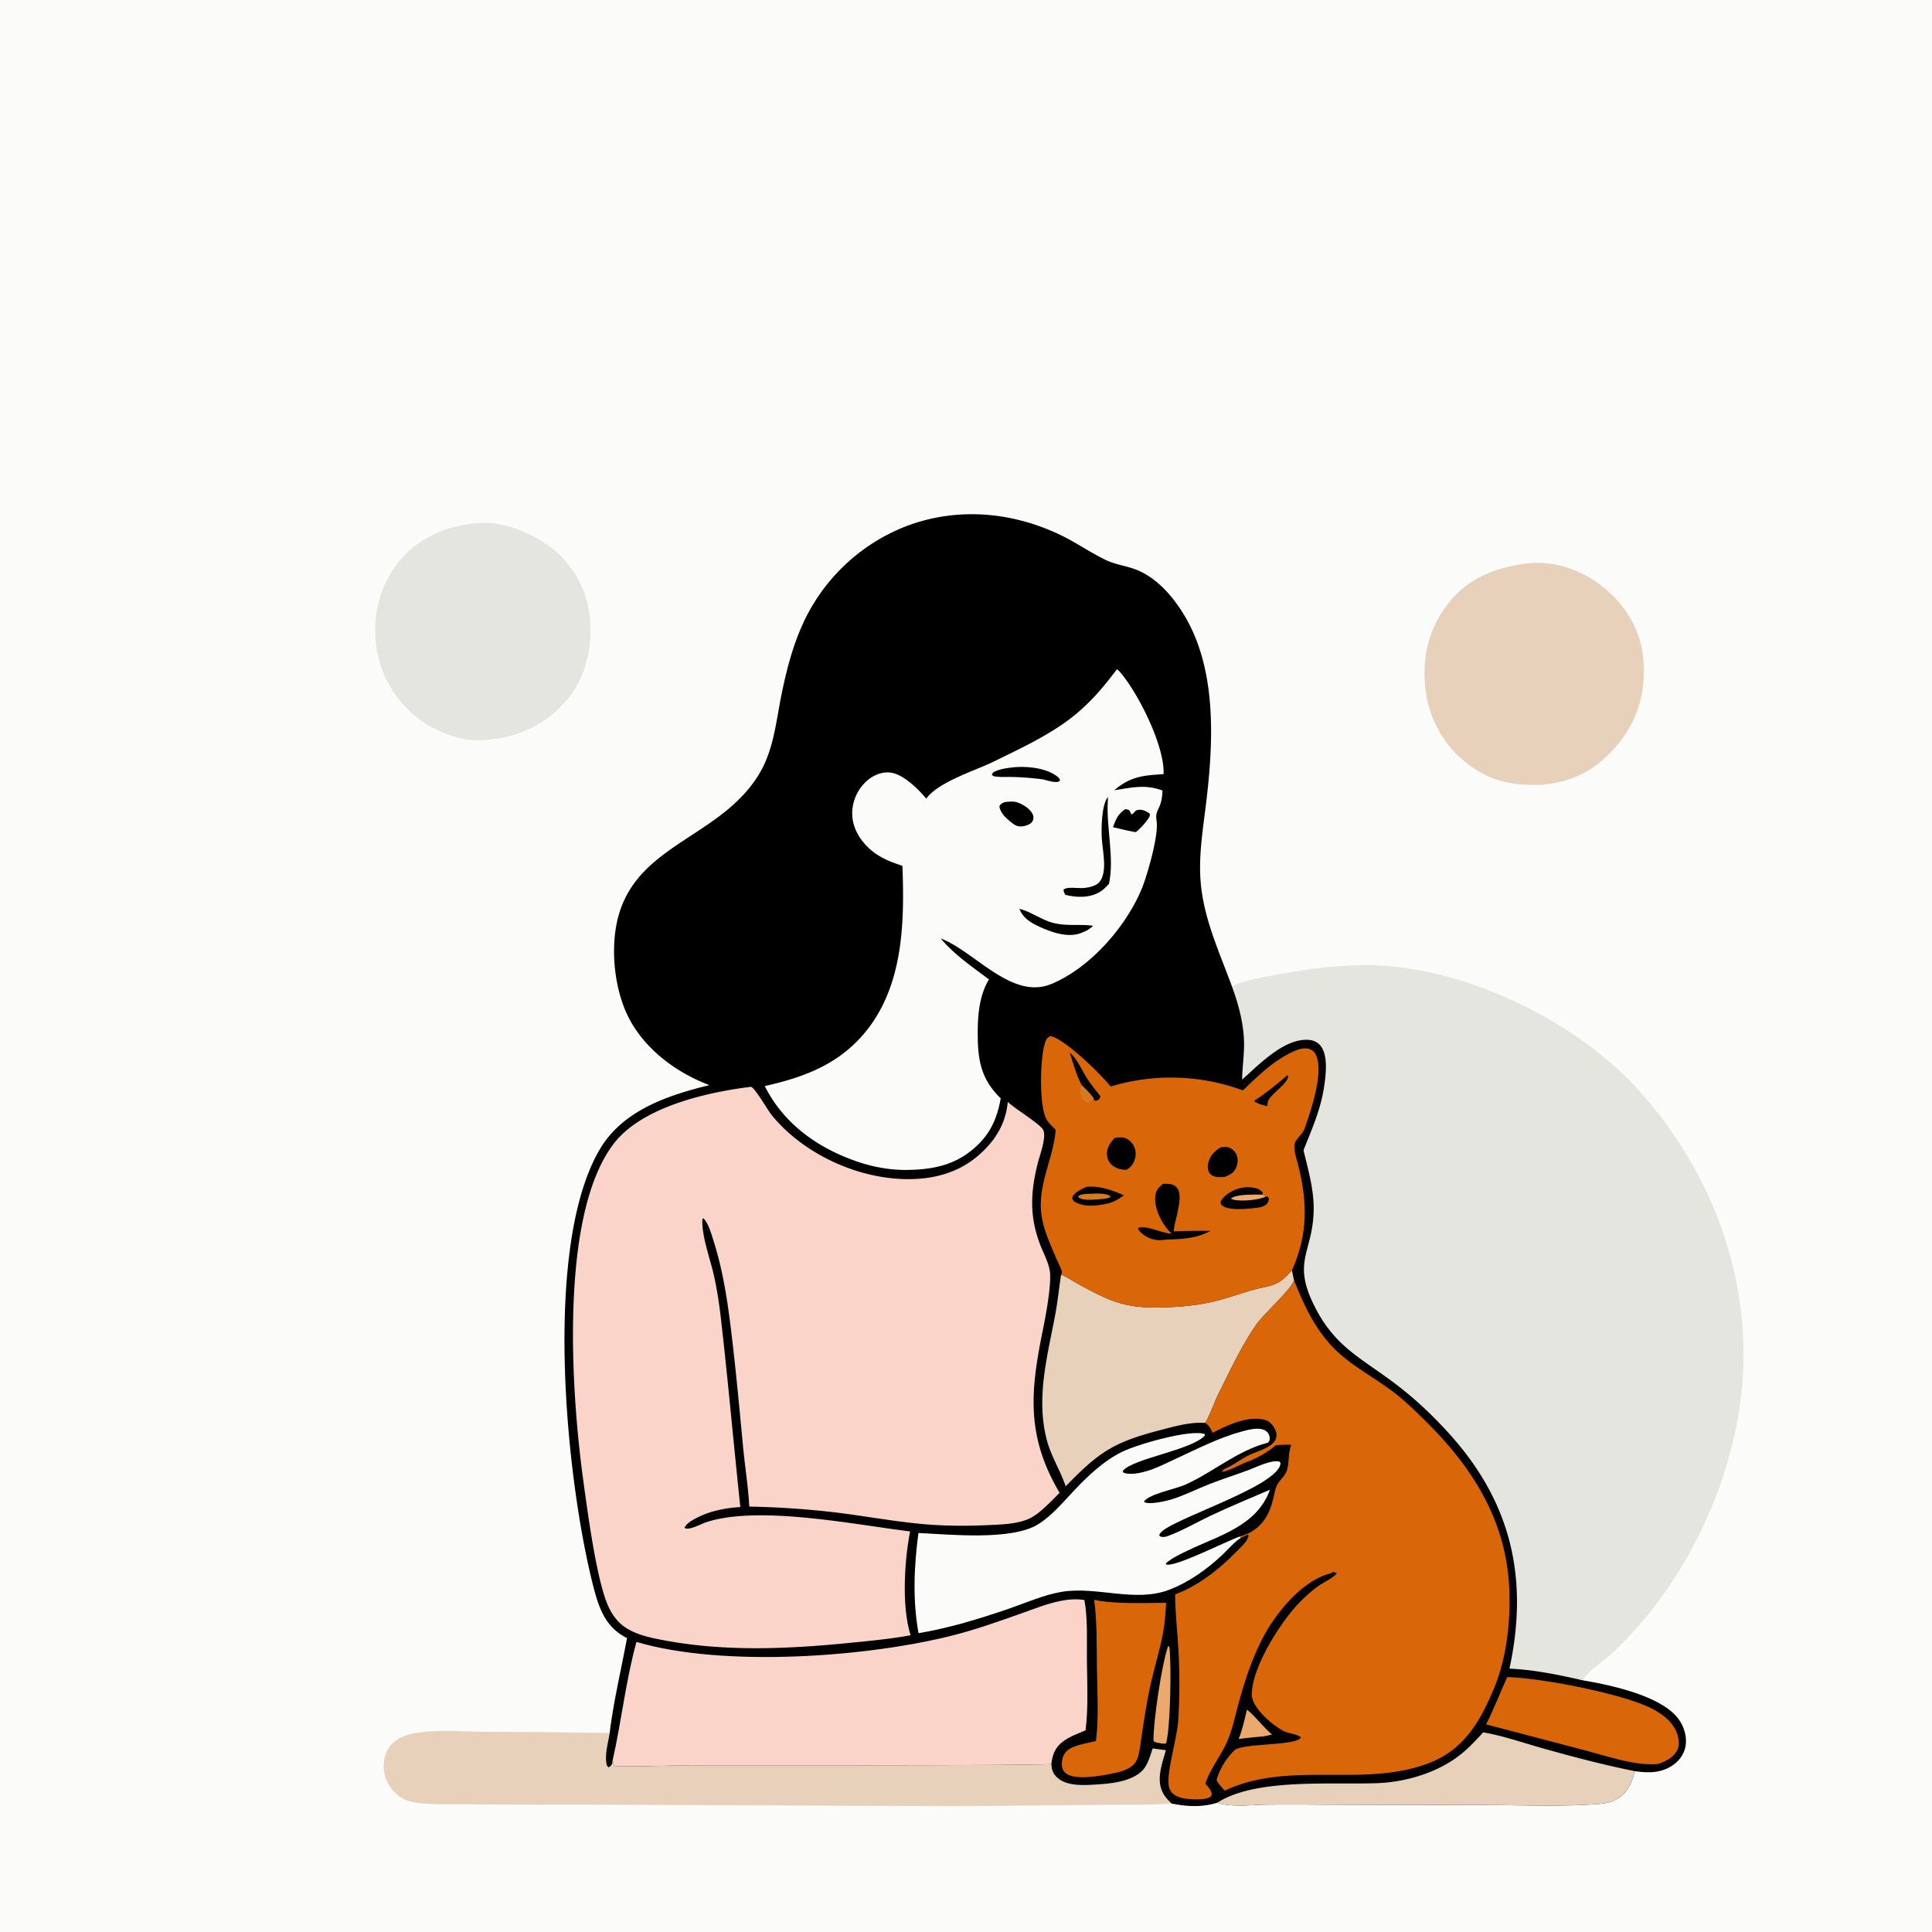
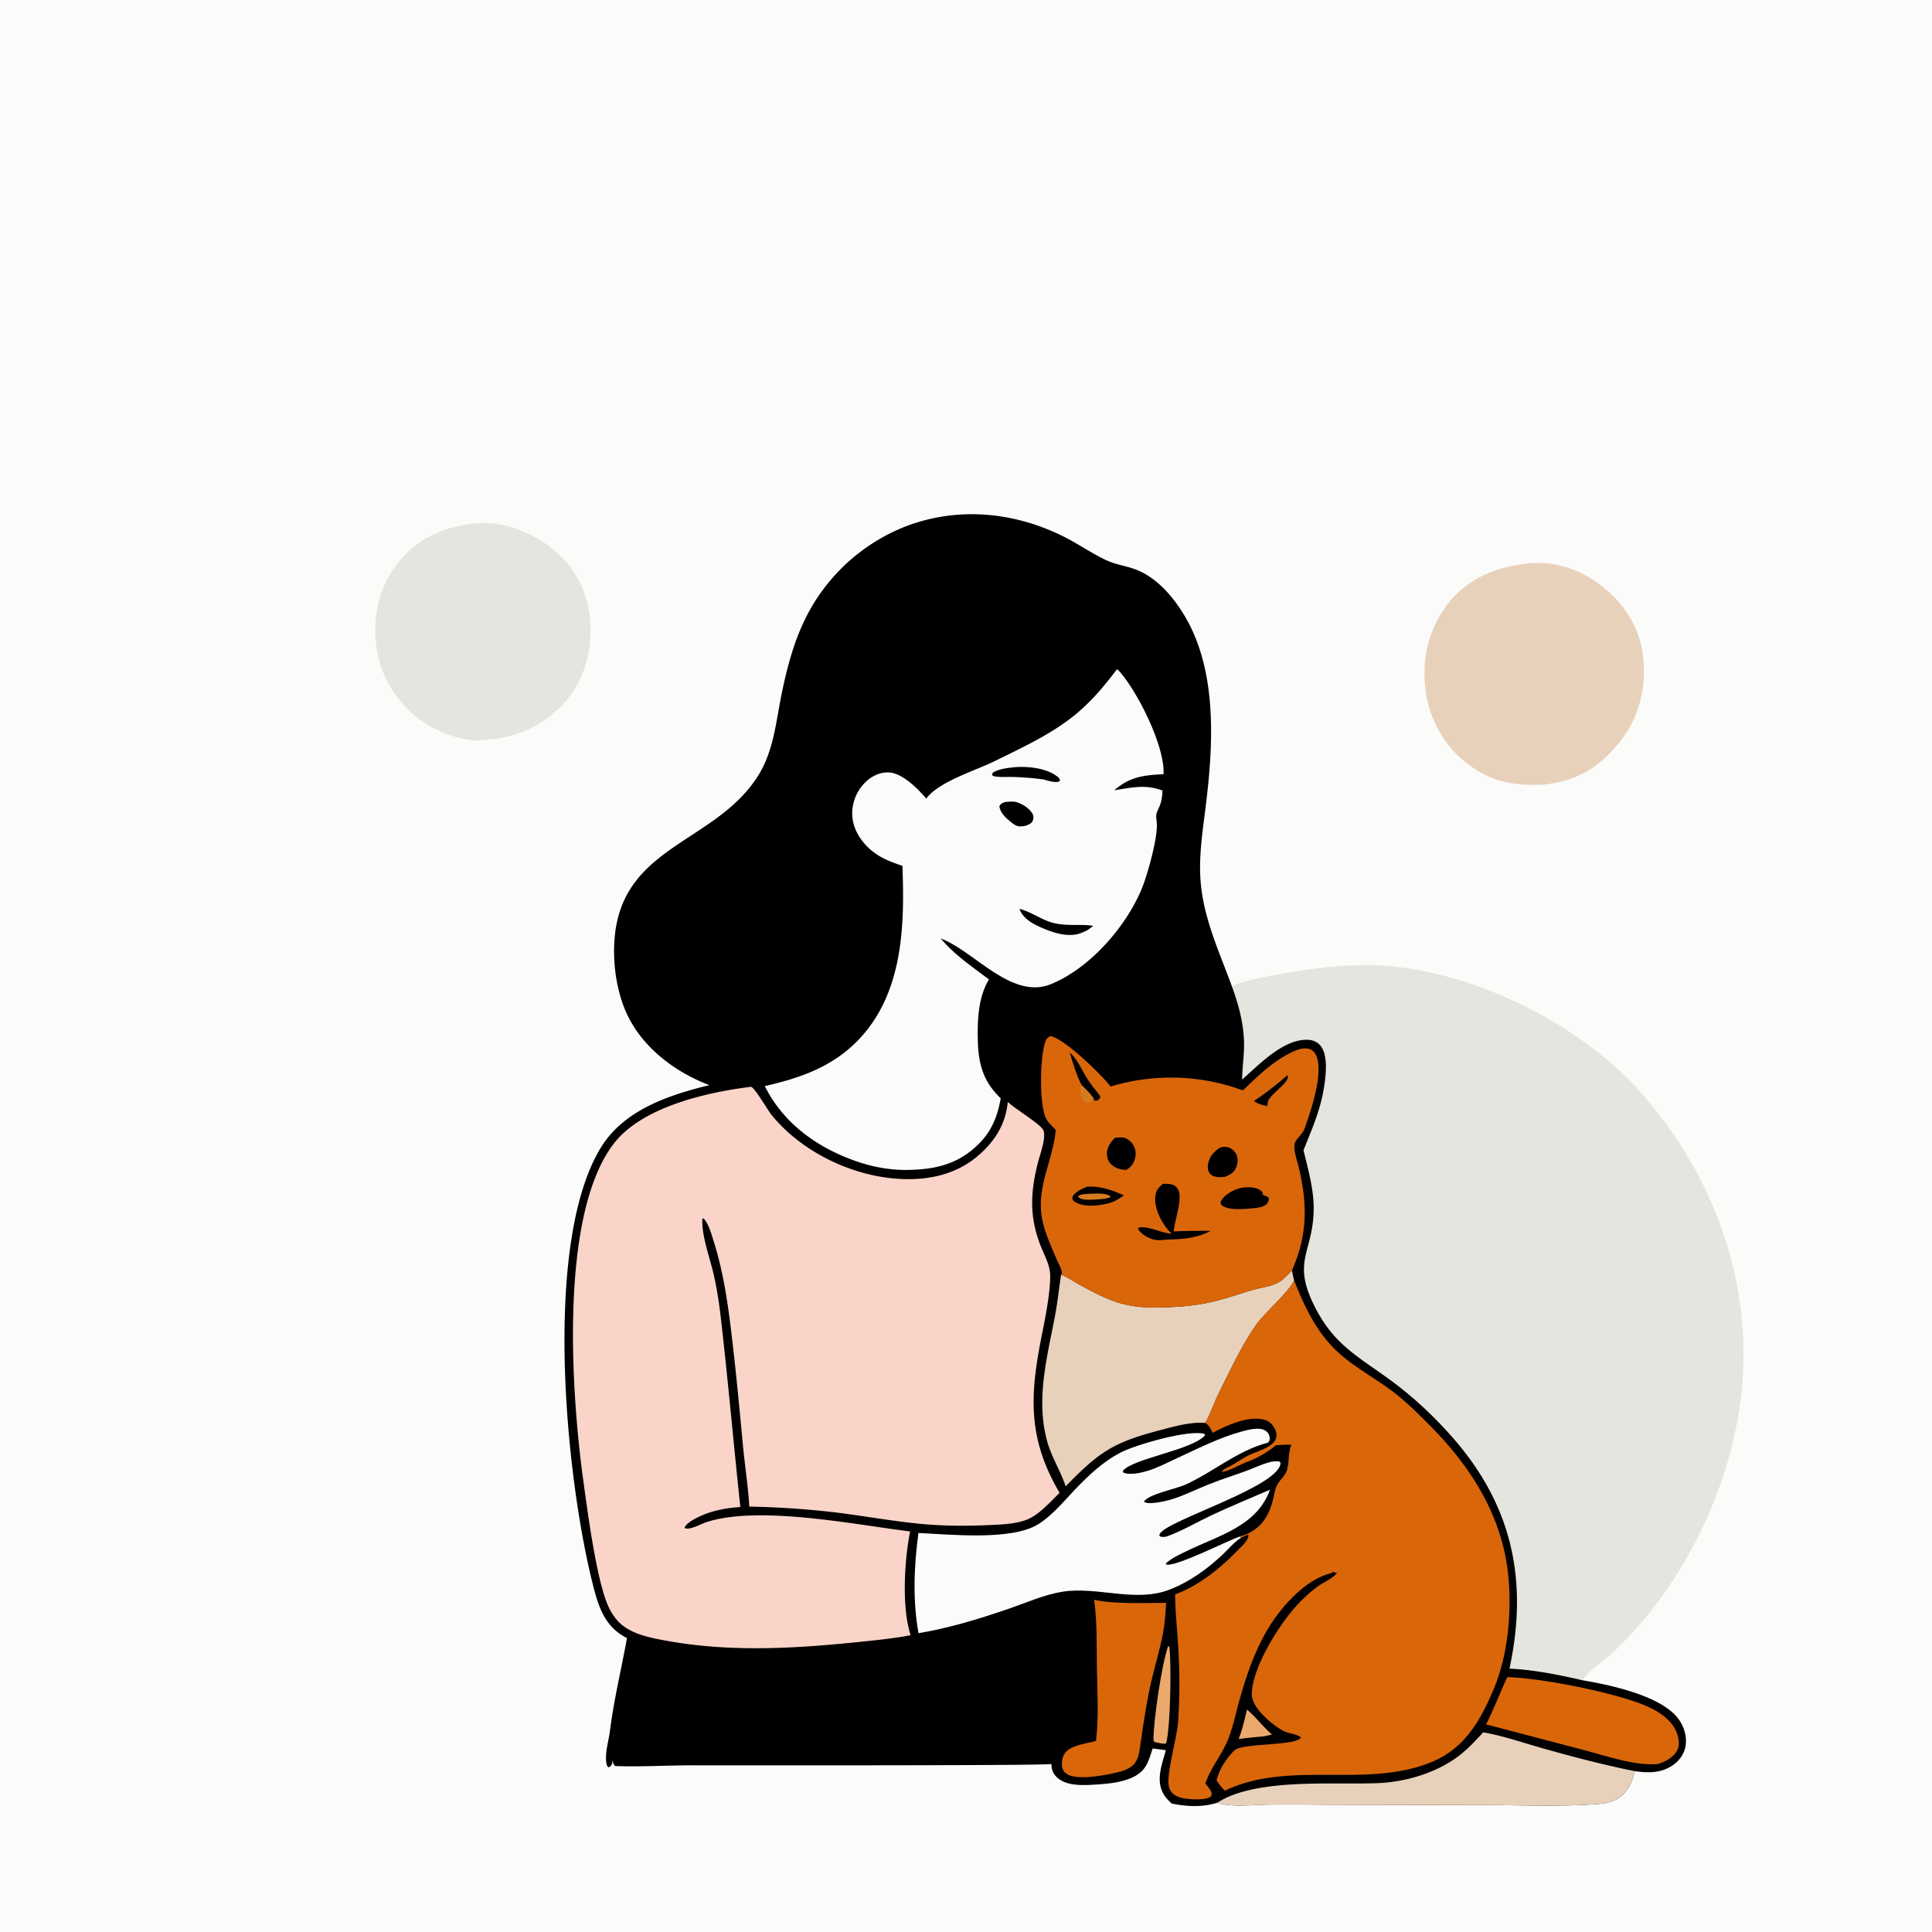
<svg xmlns="http://www.w3.org/2000/svg" version="1.1" style="display: block;" viewBox="0 0 2048 2048" width="512" height="512">
  <path transform="translate(0,0)" fill="rgb(251,251,250)" d="M 0 0 L 2048 0 L 2048 2048 L 0 2048 L 0 0 z" />
-   <path transform="translate(0,0)" fill="rgb(232,209,186)" d="M 1241.9 1911.77 C 1216.77 1913.74 1190.93 1912.95 1165.7 1913.3 L 1010.28 1914.62 L 638.493 1913.1 C 593.655 1912.96 548.799 1913.32 503.966 1912.72 C 483.943 1912.45 462.623 1913.44 442.759 1911.11 C 432.981 1909.96 425.178 1906.98 418.197 1899.78 C 410.762 1892.12 406.513 1882.2 406.732 1871.48 C 406.917 1862.43 409.643 1854.1 416.387 1847.83 C 422.824 1841.84 431.54 1838.62 440.101 1837.16 C 464.044 1833.07 490.196 1835.59 514.442 1835.75 A 10827.7 10827.7 0 0 1 646.289 1837.09 C 644.586 1847.79 640.392 1861.39 643.46 1871.82 L 645.217 1873.5 C 647.053 1872.35 648.067 1871.72 648.822 1869.51 C 649.129 1868.61 649.34 1866.83 649.478 1865.85 C 650.076 1868.77 649.78 1870.26 652.221 1872.09 C 679.739 1873.06 707.567 1871.29 735.141 1871.3 C 768.289 1871.31 1111.93 1871.74 1114.52 1869.9 C 1114.77 1875.76 1116.03 1879.98 1120.42 1884.09 C 1131.25 1894.25 1151.24 1892.39 1164.9 1891.47 C 1179.87 1890.46 1200.94 1887.99 1211.64 1876.11 C 1217.01 1870.15 1219.31 1860.93 1221.89 1853.44 L 1235.86 1855.29 C 1231.72 1870.29 1224.95 1886.97 1233.37 1901.74 C 1235.56 1905.58 1238.78 1908.68 1241.9 1911.77 z" />
  <path transform="translate(0,0)" fill="rgb(229,229,223)" d="M 508.275 554.437 C 508.768 554.393 509.258 554.323 509.752 554.303 C 536.963 553.233 567.749 566.434 588.204 583.808 C 610.199 602.49 623.215 628.403 625.54 657.162 C 627.997 687.547 620.242 719.535 600.123 742.915 C 579.081 767.366 549.824 781.589 517.764 784.081 C 516.695 784.254 515.626 784.438 514.549 784.552 C 489.463 787.208 458.887 774.772 439.916 758.842 C 415.1 738.002 400.652 710.264 398.14 677.989 C 395.669 646.254 404.553 616.265 425.637 592.04 C 446.643 567.904 477.067 556.391 508.275 554.437 z" />
  <path transform="translate(0,0)" fill="rgb(232,209,186)" d="M 1618.37 597.371 C 1618.76 597.311 1619.14 597.232 1619.54 597.192 C 1648.32 594.187 1676.79 604.183 1699.13 622.095 C 1722.55 640.868 1738.65 666.396 1741.77 696.607 C 1745.29 730.719 1737.29 762.016 1715.36 788.578 C 1693.44 815.132 1669.22 828.591 1635.14 831.863 C 1603.61 832.721 1581.71 829.362 1555.65 809.704 C 1531.28 791.328 1515.26 762.69 1511.27 732.581 C 1506.83 699.082 1513.8 667.474 1534.5 640.503 C 1555.57 613.054 1584.78 601.603 1618.37 597.371 z" />
  <path transform="translate(0,0)" fill="rgb(229,229,223)" d="M 1306.04 1046 C 1315.42 1037.48 1392.58 1026.37 1409.51 1024.87 C 1426.59 1023.35 1444.13 1022.6 1461.26 1023.39 C 1558.05 1027.88 1671.52 1083.22 1736.45 1154.93 C 1810.62 1236.84 1853.45 1344.37 1847.72 1455.59 C 1842.1 1564.8 1786.41 1682.97 1704.84 1756.05 C 1696.31 1763.69 1683.32 1771.27 1677.85 1781.23 C 1652.66 1775.39 1626.02 1769.97 1600.12 1768.8 C 1620.65 1673.14 1602.24 1592.45 1535.76 1519.23 C 1519.53 1501.36 1502.46 1485.03 1483.41 1470.17 C 1443.99 1439.4 1413.97 1428.9 1391.2 1379.97 C 1370.77 1336.06 1391.66 1326.75 1392.55 1283.01 C 1392.99 1261.25 1386.79 1240.28 1381.78 1219.31 C 1390.69 1196.87 1399.87 1176.57 1403.55 1152.4 C 1405.42 1140.12 1408.15 1119.08 1399.92 1108.64 C 1396.73 1104.6 1391.86 1102.51 1386.79 1102.24 C 1360.8 1100.85 1334.62 1128.61 1316.7 1144.38 C 1316.89 1133.42 1318.34 1122.5 1318.72 1111.54 C 1319.5 1089.3 1313.64 1066.74 1306.04 1046 z" />
  <path transform="translate(0,0)" fill="rgb(0,0,0)" d="M 751.983 1150.29 A 242.891 242.891 0 0 1 743.548 1146.85 C 708.214 1131.52 675.785 1104.51 661.577 1067.92 C 652.877 1045.52 649.592 1019.34 651.436 995.439 C 659.134 895.669 759.149 894.079 804.063 821.555 C 820.156 795.567 822.494 765.445 828.455 736.16 C 833.498 711.386 839.775 686.716 850.057 663.541 A 200.045 200.045 0 0 1 960.714 557.746 C 1014.85 537.25 1073.3 542.48 1125 567.533 C 1141.27 575.415 1156.2 585.99 1172.34 593.69 C 1183.59 599.054 1196.51 600.079 1207.97 605.37 C 1227.39 614.342 1242.39 631.558 1253.62 649.35 C 1289.65 706.452 1286.54 782.925 1278.97 847.65 C 1275.72 875.403 1270.68 904.127 1272.53 932.101 C 1275.2 972.506 1292.37 1008.57 1306.04 1046 C 1313.64 1066.74 1319.5 1089.3 1318.72 1111.54 C 1318.34 1122.5 1316.89 1133.42 1316.7 1144.38 C 1334.62 1128.61 1360.8 1100.85 1386.79 1102.24 C 1391.86 1102.51 1396.73 1104.6 1399.92 1108.64 C 1408.15 1119.08 1405.42 1140.12 1403.55 1152.4 C 1399.87 1176.57 1390.69 1196.87 1381.78 1219.31 C 1386.79 1240.28 1392.99 1261.25 1392.55 1283.01 C 1391.66 1326.75 1370.77 1336.06 1391.2 1379.97 C 1413.97 1428.9 1443.99 1439.4 1483.41 1470.17 C 1502.46 1485.03 1519.53 1501.36 1535.76 1519.23 C 1602.24 1592.45 1620.65 1673.14 1600.12 1768.8 C 1626.02 1769.97 1652.66 1775.39 1677.85 1781.23 C 1707.13 1786.12 1761.85 1797.72 1779.56 1822.61 C 1785.46 1830.91 1788.61 1841.68 1786.57 1851.79 C 1784.8 1860.58 1779.15 1867.6 1771.62 1872.26 C 1759.48 1879.78 1746.42 1879.44 1732.86 1877.48 C 1730.58 1888.39 1725.7 1899.13 1716.23 1905.65 C 1708.19 1911.18 1699.81 1911.96 1690.38 1912.61 C 1653.72 1915.12 1615.65 1913.58 1578.86 1913.47 L 1399.92 1913.02 A 3293.57 3293.57 0 0 0 1343.71 1912.97 C 1328.56 1913.17 1309.98 1915.5 1295.21 1912.32 C 1293.59 1911.97 1292.05 1911.47 1290.49 1910.91 C 1274.82 1915.95 1257.83 1915.15 1241.9 1911.77 C 1238.78 1908.68 1235.56 1905.58 1233.37 1901.74 C 1224.95 1886.97 1231.72 1870.29 1235.86 1855.29 L 1221.89 1853.44 C 1219.31 1860.93 1217.01 1870.15 1211.64 1876.11 C 1200.94 1887.99 1179.87 1890.46 1164.9 1891.47 C 1151.24 1892.39 1131.25 1894.25 1120.42 1884.09 C 1116.03 1879.98 1114.77 1875.76 1114.52 1869.9 C 1111.93 1871.74 768.289 1871.31 735.141 1871.3 C 707.567 1871.29 679.739 1873.06 652.221 1872.09 C 649.78 1870.26 650.076 1868.77 649.478 1865.85 C 649.34 1866.83 649.129 1868.61 648.822 1869.51 C 648.067 1871.72 647.053 1872.35 645.217 1873.5 L 643.46 1871.82 C 640.392 1861.39 644.586 1847.79 646.289 1837.09 C 650.174 1804.48 658.696 1769.01 664.655 1736.37 C 663.497 1735.83 662.386 1735.29 661.28 1734.64 C 640.792 1722.68 634.445 1703.1 628.858 1681.29 C 600.133 1569.13 574.621 1320.13 636.445 1217.3 C 660.817 1176.76 708.512 1160.89 751.983 1150.29 z" />
  <path transform="translate(0,0)" fill="rgb(236,169,109)" d="M 1321.84 1812.33 C 1329.97 1818.54 1339.15 1830.93 1348.39 1838.63 C 1345.45 1839.48 1342.35 1840.01 1339.35 1840.64 A 715.469 715.469 0 0 0 1313.01 1843.4 C 1316.98 1833.42 1319.3 1822.75 1321.84 1812.33 z" />
  <path transform="translate(0,0)" fill="rgb(236,169,109)" d="M 1238.36 1744.67 L 1239.63 1746.11 C 1241.88 1765.58 1240.74 1830.69 1236.19 1847.92 C 1233.69 1849.03 1229.97 1847.83 1227.22 1847.38 L 1223.7 1846.51 L 1222.73 1844.84 C 1222.57 1824.08 1231.63 1763.17 1238.36 1744.67 z" />
  <path transform="translate(0,0)" fill="rgb(218,102,10)" d="M 1159.84 1695.84 C 1180.95 1700.63 1214.44 1699.13 1236.15 1699.04 C 1235.55 1709.45 1234.85 1719.97 1233 1730.25 C 1229.72 1748.44 1224.02 1766.37 1219.95 1784.42 C 1215.3 1804.99 1212.37 1825.63 1209.27 1846.46 C 1208.38 1852.39 1207.76 1859.62 1205.31 1865.12 C 1202.27 1871.92 1196.82 1874.63 1190.22 1877.25 C 1177.06 1881.1 1144.57 1887.58 1132.15 1881.25 C 1129.28 1879.78 1127.07 1877.43 1126.18 1874.28 C 1124.87 1869.66 1125.85 1863.35 1128.29 1859.25 C 1133.95 1849.76 1151.91 1848.34 1161.82 1845.45 C 1164.86 1820.56 1163.17 1793.79 1162.77 1768.72 C 1162.39 1744.71 1163.14 1719.65 1159.84 1695.84 z" />
  <path transform="translate(0,0)" fill="rgb(218,102,10)" d="M 1597.72 1777.76 C 1633.72 1778.75 1713.99 1794.44 1746.52 1808.98 C 1759.19 1814.64 1772.86 1823.89 1777.71 1837.48 C 1779.68 1843 1780.72 1849.97 1777.91 1855.37 C 1773.92 1863.03 1765.48 1867.41 1757.6 1869.89 C 1733.41 1872.36 1701.72 1860.94 1677.9 1854.87 L 1575.33 1827.92 C 1583.56 1811.6 1590.18 1794.41 1597.72 1777.76 z" />
  <path transform="translate(0,0)" fill="rgb(232,209,186)" d="M 1572.26 1836.37 C 1592.91 1839.89 1613.31 1847.04 1633.47 1852.74 C 1666.21 1861.99 1699.5 1870.79 1732.86 1877.48 C 1730.58 1888.39 1725.7 1899.13 1716.23 1905.65 C 1708.19 1911.18 1699.81 1911.96 1690.38 1912.61 C 1653.72 1915.12 1615.65 1913.58 1578.86 1913.47 L 1399.92 1913.02 A 3293.57 3293.57 0 0 0 1343.71 1912.97 C 1328.56 1913.17 1309.98 1915.5 1295.21 1912.32 C 1293.59 1911.97 1292.05 1911.47 1290.49 1910.91 C 1331.29 1884.57 1412.32 1892.13 1460.52 1890.19 C 1490.54 1888.98 1523.7 1879.07 1547.58 1860.41 C 1556.7 1853.28 1564.41 1844.83 1572.26 1836.37 z" />
  <path transform="translate(0,0)" fill="rgb(232,209,186)" d="M 1124.78 1351.13 C 1131.66 1353.91 1138.33 1358.6 1144.9 1362.16 C 1175.57 1378.77 1191.92 1386.55 1227.8 1386.04 C 1247.2 1385.76 1267.43 1384.18 1286.31 1379.7 C 1300.74 1376.28 1314.72 1371.2 1328.96 1367.12 C 1337.54 1364.67 1347.52 1363.71 1355.34 1359.32 C 1360.7 1356.32 1365.21 1351.03 1369.5 1346.65 C 1370.23 1350.18 1370.91 1353.74 1371.75 1357.24 C 1367.35 1368.64 1339.7 1392.31 1330.82 1405.4 C 1314.94 1428.8 1302.99 1454.74 1290.43 1480.02 C 1287.73 1485.45 1280.25 1505.58 1277.28 1508.34 A 71.647 71.647 0 0 0 1271.61 1508.18 C 1257.8 1508.37 1243.81 1512.38 1230.52 1515.83 C 1180.74 1528.77 1165.52 1538.61 1129.67 1575.58 C 1124.07 1558.8 1114.32 1544.08 1109.71 1526.62 C 1097.95 1482.05 1110.28 1437.7 1118.52 1393.92 C 1121.19 1379.74 1122.63 1365.39 1124.78 1351.13 z" />
  <path transform="translate(0,0)" fill="rgb(251,251,250)" d="M 973.568 1625.04 C 1006.51 1626.51 1072.22 1633.42 1100.54 1615.76 C 1115.65 1606.35 1127.43 1591.68 1139.59 1578.93 C 1154.07 1563.74 1170.19 1548.53 1189.16 1539.13 C 1205.09 1531.23 1261.3 1514.93 1276.85 1520.09 L 1277.33 1521.55 C 1263.7 1537.17 1200.64 1546.01 1190.25 1559.22 L 1190.64 1560.91 C 1197.57 1564.07 1209.55 1561.3 1216.76 1559.09 C 1226.67 1556.05 1236.35 1550.97 1245.75 1546.65 C 1268.19 1536.34 1292.22 1523.98 1316.08 1517.5 C 1322.99 1515.62 1335.41 1512.24 1341.73 1516.77 C 1344.07 1518.45 1345.3 1520.31 1345.83 1523.17 C 1346.33 1525.87 1345.92 1527.23 1344.21 1529.24 C 1311.41 1537.74 1286.92 1560.04 1256.59 1573.78 C 1246.6 1578.31 1217.99 1583.66 1212.57 1591.73 C 1216.42 1595.83 1236.04 1591.16 1241.28 1589.59 C 1254.61 1585.6 1268.15 1578.72 1281.17 1573.54 C 1295.21 1567.96 1309.56 1563.51 1323.7 1558.24 C 1332.38 1555 1345.33 1548.24 1354.56 1549.06 C 1356.64 1549.25 1355.82 1548.99 1357.41 1550.7 C 1357.17 1575.56 1238.56 1611.02 1229.64 1625.61 C 1228.67 1627.19 1228.89 1626.51 1229.36 1628.42 C 1229.71 1628.57 1230.04 1628.76 1230.41 1628.88 C 1232.87 1629.67 1235.37 1629.21 1237.74 1628.35 C 1253.41 1622.66 1268.83 1613.52 1283.96 1606.38 C 1304.38 1596.75 1325.48 1588.17 1346.21 1579.18 C 1332.42 1617.59 1292.58 1627.47 1258.96 1643.69 C 1251.17 1647.45 1242.52 1651.34 1236.02 1657.08 L 1236.03 1658.38 C 1245.93 1661.55 1299.95 1633.63 1314.52 1628.68 L 1315.27 1630.32 C 1308.47 1634.43 1302.01 1642.31 1296.16 1647.81 C 1279.57 1663.4 1260.66 1677.11 1239.25 1685.26 C 1203.24 1698.99 1162.99 1681.44 1126.24 1687.29 C 1106.88 1690.38 1088.07 1698.89 1069.59 1705.24 C 1038.07 1716.07 1006.57 1725.71 973.663 1731.25 C 967.33 1696.02 968.857 1660.34 973.568 1625.04 z" />
-   <path transform="translate(0,0)" fill="rgb(250,212,200)" d="M 674.657 1740.49 C 766.509 1767.82 921.554 1756.79 1013.49 1732.68 C 1036.63 1726.61 1059.41 1718.47 1081.96 1710.52 C 1095.87 1705.61 1109.79 1699.92 1124.3 1697.02 C 1132.74 1695.33 1141 1694.73 1149.54 1696.1 C 1153.18 1716.36 1151.97 1738.73 1152.16 1759.32 C 1152.39 1784.06 1153.78 1809.67 1150.75 1834.25 C 1138.31 1839.48 1122.92 1844.35 1117.36 1857.92 C 1115.85 1861.59 1114.87 1865.95 1114.52 1869.9 C 1111.93 1871.74 768.289 1871.31 735.141 1871.3 C 707.567 1871.29 679.739 1873.06 652.221 1872.09 C 649.78 1870.26 650.076 1868.77 649.478 1865.85 C 658.818 1824.31 663.345 1781.59 674.657 1740.49 z" />
  <path transform="translate(0,0)" fill="rgb(218,102,10)" d="M 1119.12 1197.7 C 1115.83 1194.31 1111.4 1190.38 1109.19 1186.23 C 1101.2 1171.27 1102.46 1119.58 1108.17 1104.21 C 1109.32 1101.11 1110.5 1099.78 1113.44 1098.36 C 1127.97 1100.53 1167.83 1139.34 1177.26 1151.79 A 220.568 220.568 0 0 1 1317.52 1155.86 C 1332.4 1141.68 1346.88 1127.26 1365.21 1117.52 C 1371.69 1114.07 1380.85 1109.52 1388.25 1112.08 C 1391.53 1113.22 1393.79 1115.67 1395.18 1118.8 C 1403.39 1137.27 1389.47 1177.94 1382.86 1196.52 C 1380.79 1202.34 1373.52 1207.37 1372.38 1212.52 C 1370.98 1218.85 1374.78 1229.59 1376.32 1235.82 C 1386.12 1275.37 1386.33 1308.95 1369.5 1346.65 C 1365.21 1351.03 1360.7 1356.32 1355.34 1359.32 C 1347.52 1363.71 1337.54 1364.67 1328.96 1367.12 C 1314.72 1371.2 1300.74 1376.28 1286.31 1379.7 C 1267.43 1384.18 1247.2 1385.76 1227.8 1386.04 C 1191.92 1386.55 1175.57 1378.77 1144.9 1362.16 C 1138.33 1358.6 1131.66 1353.91 1124.78 1351.13 C 1125.6 1350.18 1125.7 1349.41 1125.51 1348.11 C 1124.96 1344.29 1121.66 1338.71 1120.13 1335.05 C 1114.47 1321.59 1107.7 1307.17 1104.82 1292.84 C 1097.98 1258.78 1116.28 1230.32 1119.12 1197.7 z" />
  <path transform="translate(0,0)" fill="rgb(214,122,31)" d="M 1146.47 1150 C 1150.99 1154.37 1155.4 1158.83 1159.2 1163.86 C 1158.84 1164.61 1158.44 1165.53 1157.9 1166.16 C 1156.1 1168.29 1154.97 1168.47 1152.39 1168.93 C 1149.31 1167.75 1147.9 1166.15 1146.59 1163.21 C 1144.75 1159.06 1145 1154.21 1146.47 1150 z" />
  <path transform="translate(0,0)" fill="rgb(0,0,0)" d="M 1364.64 1139.86 L 1365.46 1140.91 C 1365.31 1148.83 1346.25 1160.02 1344.01 1167.8 C 1343.86 1168.3 1343.87 1168.84 1343.79 1169.35 C 1343.7 1169.97 1343.59 1170.58 1343.5 1171.19 C 1343.43 1171.66 1343.38 1172.14 1343.32 1172.61 L 1336.74 1170.9 C 1334.29 1170.05 1332.23 1169.11 1329.98 1167.86 L 1329.77 1166.69 C 1342.33 1158.52 1353.26 1149.6 1364.64 1139.86 z" />
  <path transform="translate(0,0)" fill="rgb(0,0,0)" d="M 1133.99 1115.76 C 1142.36 1122.88 1146.76 1134.64 1152.71 1143.77 C 1156.83 1150.11 1161.73 1156.05 1166.4 1161.98 C 1166.1 1164.68 1165.68 1164.58 1163.59 1166.38 L 1160.94 1166.86 L 1159.38 1165.77 L 1159.2 1163.86 C 1155.4 1158.83 1150.99 1154.37 1146.47 1150 C 1140.89 1139.37 1137.55 1127.21 1133.99 1115.76 z" />
  <path transform="translate(0,0)" fill="rgb(0,0,0)" d="M 1151.86 1258.11 C 1165.59 1256.74 1178.94 1261.69 1191.33 1267.06 C 1186.1 1270.94 1181.09 1274.04 1174.74 1275.69 A 206.199 206.199 0 0 1 1171.76 1276.3 C 1160.91 1278.45 1147.72 1279.73 1138.1 1273.27 C 1136.67 1270.8 1136.57 1270.87 1137.1 1268.08 C 1140.92 1262.93 1146.12 1260.59 1151.86 1258.11 z" />
  <path transform="translate(0,0)" fill="rgb(214,122,31)" d="M 1157.06 1265.42 C 1157.43 1265.4 1157.79 1265.35 1158.16 1265.34 C 1163.28 1265.11 1173.2 1264.69 1177.2 1268.22 L 1176.11 1269.51 C 1171.58 1271.05 1166.98 1271.16 1162.25 1271.5 C 1158.29 1271.69 1154.13 1272.03 1150.18 1271.58 C 1147.46 1271.27 1144.34 1270.64 1142.61 1268.48 C 1142.79 1268.27 1142.94 1268.04 1143.14 1267.87 C 1146.08 1265.32 1153.23 1265.6 1157.06 1265.42 z" />
  <path transform="translate(0,0)" fill="rgb(0,0,0)" d="M 1294.18 1216.11 C 1296.55 1215.86 1299.15 1215.47 1301.49 1216.06 C 1305.43 1217.05 1309.03 1220.23 1310.69 1223.9 C 1312.57 1228.07 1312.16 1233.13 1310.53 1237.3 C 1308.27 1243.08 1304.17 1245.1 1298.73 1247.45 C 1295.67 1247.88 1292.86 1247.97 1289.79 1247.58 C 1286.53 1247.16 1283.58 1245.87 1281.81 1242.93 C 1280.05 1240.01 1279.96 1236.49 1280.69 1233.25 C 1282.54 1225.06 1287.17 1220.28 1294.18 1216.11 z" />
  <path transform="translate(0,0)" fill="rgb(0,0,0)" d="M 1181.8 1206.15 C 1184.57 1205.9 1187.63 1205.44 1190.39 1205.82 C 1194.62 1206.4 1198.54 1209.57 1200.84 1213.03 A 18.38 18.38 0 0 1 1203.28 1227.56 C 1201.81 1233.49 1199.18 1236.94 1194.02 1240.1 C 1188.53 1239.93 1183.6 1238.89 1179.19 1235.36 C 1175.63 1232.52 1173.62 1228.36 1173.43 1223.83 C 1173.13 1216.64 1177 1211.06 1181.8 1206.15 z" />
  <path transform="translate(0,0)" fill="rgb(0,0,0)" d="M 1342.51 1268.16 L 1344.44 1269.11 L 1345.18 1271.47 C 1344.68 1273.21 1344.23 1274.64 1343.03 1276.06 C 1339.83 1279.83 1332.24 1280.39 1327.51 1280.86 C 1319.43 1281.67 1301.18 1283.31 1295.02 1277.47 C 1293.71 1276.23 1294.09 1275.44 1294.01 1273.78 C 1295.45 1270.7 1297.6 1268.53 1300.26 1266.43 C 1307.87 1260.45 1317.9 1257.45 1327.54 1258.83 C 1332.29 1259.51 1335.56 1260.48 1338.55 1264.33 L 1338.21 1266.36 L 1342.51 1268.16 z" />
-   <path transform="translate(0,0)" fill="rgb(236,169,109)" d="M 1342.51 1268.16 C 1340.44 1269.04 1338.33 1269.86 1336.15 1270.43 C 1328.94 1272.3 1311.12 1274.22 1304.77 1270.57 C 1310.76 1265.45 1330.16 1266.41 1338.21 1266.36 L 1342.51 1268.16 z" />
  <path transform="translate(0,0)" fill="rgb(0,0,0)" d="M 1232.77 1254.93 C 1235.05 1254.83 1237.39 1254.86 1239.67 1255.1 C 1243.06 1255.46 1245.88 1256.77 1247.98 1259.55 C 1254.72 1268.47 1245.47 1292.76 1244.34 1303.6 L 1244.17 1305.33 A 801.205 801.205 0 0 1 1283.27 1304.78 C 1267.48 1313.22 1252.9 1313.41 1235.51 1314.1 C 1230.41 1314.84 1225.5 1314.91 1220.55 1313.24 C 1215.58 1311.56 1208.71 1307.27 1206.35 1302.52 L 1207.18 1301.27 C 1217.18 1299.38 1230.1 1306.64 1240.52 1307.65 L 1242.04 1307.79 A 58.543 58.543 0 0 1 1238.22 1303.77 C 1230.5 1294.66 1223.54 1280.52 1224.65 1268.4 C 1225.26 1261.76 1227.82 1259.15 1232.77 1254.93 z" />
  <path transform="translate(0,0)" fill="rgb(251,251,250)" d="M 1183.91 709.52 C 1185.06 710.067 1185.72 710.665 1186.56 711.606 C 1205.62 732.91 1234.94 790.798 1233.4 820.639 C 1212.15 821.879 1198.06 823.135 1181.21 837.682 C 1199.66 834.911 1214.03 831.119 1232.29 838.007 C 1232.07 844.477 1231.23 850.382 1228.46 856.282 C 1225.15 863.338 1225.3 863.934 1226.18 871.478 C 1227.92 886.379 1216.42 926.965 1210.75 940.992 C 1194.24 981.849 1155.63 1026.1 1114.4 1043.1 C 1072.95 1060.19 1034.07 1009.65 998.73 995.407 L 997.199 994.798 C 1011.51 1011.97 1030.62 1024.83 1048.34 1038.23 C 1037.14 1056.74 1036.1 1080.15 1036.49 1101.28 C 1036.97 1127.17 1041.77 1145.99 1060.8 1164.26 C 1057.72 1182.24 1051.54 1198.18 1038.68 1211.42 C 1016.39 1234.37 991.189 1239.92 960.249 1240.2 C 943.655 1240.22 926.57 1237.26 910.835 1232.05 C 868.239 1217.94 830.947 1191.94 810.713 1151.27 C 849.271 1142.6 884.245 1130.19 911.739 1100.42 C 957.32 1051.07 959.042 981.174 956.595 917.814 C 941.404 912.779 928.847 907.695 917.692 895.709 C 908.539 885.874 902.73 873.476 903.436 859.812 A 46.541 46.541 0 0 1 919.685 827.066 C 926.281 821.529 934.929 817.995 943.638 818.948 C 957.45 820.46 973.414 836.422 981.831 846.561 C 995.467 828.374 1033.5 817.114 1054.08 806.99 C 1080.14 794.167 1107.7 781.393 1131.21 764.244 C 1152.36 748.824 1168.37 730.305 1183.91 709.52 z" />
-   <path transform="translate(0,0)" fill="rgb(0,0,0)" d="M 1192.71 857.78 C 1193.49 857.872 1194.98 858.014 1195.69 858.268 C 1198.07 859.126 1198.23 861.029 1199.05 863.169 C 1202.37 862.909 1202.23 859.341 1206.18 858.545 C 1210.68 857.639 1215.19 859.825 1218.66 862.414 L 1218.96 864.618 C 1216.95 869.128 1213.54 872.586 1210.33 876.272 C 1208.38 878.338 1206.22 880.202 1204.13 882.112 C 1195.95 880.865 1187.87 878.674 1179.79 876.878 C 1182.88 868.348 1185.06 862.948 1192.71 857.78 z" />
  <path transform="translate(0,0)" fill="rgb(0,0,0)" d="M 1080.67 963.489 C 1090.06 965.252 1103.98 974.716 1114.61 977.809 C 1129.62 982.175 1143.34 979.385 1158.22 981.249 L 1158.17 982.15 L 1152.76 985.993 A 89.454 89.454 0 0 1 1146.11 988.971 C 1132.08 994.475 1114.71 988.265 1101.66 982.282 C 1092.79 978.214 1084.22 973.008 1080.67 963.489 z" />
  <path transform="translate(0,0)" fill="rgb(0,0,0)" d="M 1064.95 850.247 C 1068.9 849.829 1073.66 849.225 1077.51 850.286 C 1083.29 851.88 1092.06 857.281 1094.64 863.001 C 1095.75 865.462 1095.84 867.675 1094.7 870.181 C 1093.44 872.959 1090.5 874.018 1087.9 875.131 C 1086.43 875.449 1084.96 875.782 1083.46 875.961 C 1077.72 876.646 1074.75 873.92 1070.55 870.53 C 1065.7 866.623 1060.09 861.12 1059.38 854.622 C 1060.94 851.738 1062.06 851.641 1064.95 850.247 z" />
  <path transform="translate(0,0)" fill="rgb(0,0,0)" d="M 1074.5 813.375 C 1088.44 812.047 1107.96 813.916 1119.59 822.307 C 1121.8 823.899 1123.18 824.846 1123.69 827.53 L 1121.72 828.771 C 1116.35 829.45 1111.19 827.603 1106.02 826.257 A 288.06 288.06 0 0 0 1073.16 823.627 C 1067.34 823.439 1061.06 823.986 1055.34 823.128 C 1053.06 822.785 1052.8 822.885 1051.36 820.991 L 1052.73 818.852 C 1059.31 815.083 1067.08 814.205 1074.5 813.375 z" />
-   <path transform="translate(0,0)" fill="rgb(0,0,0)" d="M 1174.52 844.778 C 1174.44 846.509 1174.4 848.246 1174.3 849.976 C 1172.75 877.911 1181.36 909.399 1175.6 936.84 C 1172.47 940.279 1169.43 943.5 1165.35 945.819 C 1154.59 951.933 1141 951.587 1129.32 948.541 C 1128.13 946.517 1127.48 945.343 1127.41 942.975 C 1130.93 939.819 1142.02 941.577 1146.92 941.425 C 1152.52 941.25 1161.3 939.655 1165.2 935.274 C 1174.25 925.115 1168.93 902.547 1168.02 889.888 C 1167.23 878.919 1167.65 852.68 1174.52 844.778 z" />
  <path transform="translate(0,0)" fill="rgb(218,102,10)" d="M 1371.75 1357.24 C 1381.89 1382.38 1392.18 1405.32 1410.65 1425.67 C 1429.52 1446.45 1455.24 1458.88 1477.32 1475.79 C 1490.77 1486.09 1502.7 1497.96 1514.63 1509.93 C 1561.24 1556.67 1595.07 1610.86 1599.55 1678.33 C 1601.96 1714.63 1597.68 1756.65 1583.4 1790.47 C 1568.9 1824.81 1552.16 1854.16 1515.93 1868.49 C 1446.3 1896.03 1367.3 1865.55 1298.33 1898.16 C 1294.96 1894.63 1292.16 1891.35 1289.56 1887.17 L 1290.01 1885.59 C 1293.08 1874.97 1299.85 1864.21 1307.62 1856.37 C 1307.88 1856.1 1308.12 1855.82 1308.39 1855.56 C 1316.9 1847.38 1374.22 1851.04 1379.04 1841.77 C 1375.26 1838.15 1366.34 1837.71 1361.35 1835.28 C 1349.45 1829.46 1327.03 1810.48 1326.97 1796.45 C 1326.85 1766.98 1358.94 1716.59 1379.95 1696.25 C 1385.27 1691.09 1390.96 1685.95 1396.98 1681.62 C 1403.1 1677.22 1412.6 1673.24 1417.24 1667.5 C 1415.85 1667.09 1414.26 1666.75 1412.95 1666.13 C 1412.78 1666.34 1412.63 1666.57 1412.43 1666.75 C 1411.22 1667.84 1410.01 1667.95 1408.49 1668.38 C 1380.28 1676.39 1353.92 1708.24 1340.42 1732.92 C 1328.29 1755.09 1319.88 1780.29 1313.21 1804.65 C 1309.75 1817.29 1306.97 1830.63 1302.21 1842.84 C 1295.67 1859.59 1283.42 1873.56 1277.73 1890.7 C 1280.41 1893.97 1283.33 1896.93 1284.47 1901.09 C 1284.19 1902.58 1284.39 1903.69 1283.08 1904.67 C 1277.75 1908.7 1259.98 1907.47 1253.49 1906.06 C 1248.46 1904.97 1243.4 1902.66 1240.72 1898.04 A 14.791 14.791 0 0 1 1239.03 1893.5 C 1236.22 1879.48 1247.85 1842.27 1248.94 1823.96 A 619.735 619.735 0 0 0 1248.9 1744.84 C 1247.86 1726.67 1245.74 1708.31 1245.7 1690.12 C 1270.84 1680.8 1292.98 1662.98 1311.52 1643.96 C 1315.07 1640.3 1320.77 1635.3 1322.71 1630.49 C 1323.29 1629.06 1323.58 1628.22 1323.16 1626.79 C 1320.32 1627.67 1317.88 1628.95 1315.27 1630.32 L 1314.52 1628.68 C 1317.41 1627.77 1320.43 1626.85 1323.16 1625.5 C 1338.94 1617.67 1345.81 1604.79 1349.76 1588.39 C 1350.74 1584.36 1351.43 1579.56 1353.02 1575.77 C 1355.85 1569.06 1362.61 1564.89 1364.53 1557.42 C 1366.61 1549.32 1365.59 1541.05 1368.32 1532.87 L 1368.79 1531.51 C 1363.23 1531.32 1357.89 1531.6 1352.36 1532.04 C 1344.91 1538.72 1332.1 1546.06 1322.66 1549.37 C 1316.29 1551.6 1300.62 1560.55 1295.14 1560.1 C 1297.16 1556.84 1301.27 1555.78 1304.52 1553.97 C 1310.72 1550.5 1316.56 1546.36 1322.86 1543.07 C 1331.37 1538.63 1348.12 1534.98 1352.25 1525.66 C 1353.73 1522.3 1353.25 1518.58 1351.7 1515.35 C 1349.35 1510.46 1346.06 1506.69 1340.74 1505.15 C 1323.46 1500.15 1300.18 1511.1 1285.35 1518.89 C 1283.36 1514.49 1281.77 1510.64 1277.28 1508.34 C 1280.25 1505.58 1287.73 1485.45 1290.43 1480.02 C 1302.99 1454.74 1314.94 1428.8 1330.82 1405.4 C 1339.7 1392.31 1367.35 1368.64 1371.75 1357.24 z" />
  <path transform="translate(0,0)" fill="rgb(250,212,200)" d="M 793.517 1152.39 C 794.204 1152.27 795.338 1152.06 796.008 1152.1 C 799.74 1152.33 813.94 1177.03 818.041 1182.06 C 848.425 1219.36 898.215 1244.26 945.733 1249.05 C 977.766 1252.27 1010.27 1247.24 1035.59 1226.13 C 1054 1210.78 1066.05 1192.13 1068.28 1168.07 C 1075.62 1175.27 1102.91 1191.49 1105.9 1197.92 C 1109.38 1205.4 1102.43 1223.94 1100.41 1231.76 C 1091.77 1265.23 1091.05 1292.49 1104.73 1324.54 C 1108.38 1333.11 1113.03 1342.22 1113.22 1351.69 C 1113.57 1368.34 1108.42 1395.44 1105.04 1412.03 C 1091.92 1476.55 1088.27 1523.21 1123.2 1582.42 A 593.363 593.363 0 0 1 1112.1 1593.55 C 1104.71 1600.69 1096.58 1608.23 1086.66 1611.57 C 1074.31 1615.74 1060.3 1616.11 1047.36 1616.69 C 1023.93 1617.74 1000.05 1617.62 976.689 1615.43 C 944.28 1612.39 912.069 1606.18 879.686 1602.55 A 926.213 926.213 0 0 0 794.272 1597.05 C 793.082 1575.64 789.599 1554.04 787.58 1532.65 C 784.182 1496.66 780.865 1460.74 776.701 1424.82 C 772.343 1387.23 767.745 1350.96 756.206 1314.74 C 753.926 1307.58 751.005 1296.74 745.589 1291.38 L 744.536 1292.42 C 743.693 1310.26 752.641 1333.73 756.663 1351.51 C 759.633 1364.65 761.719 1377.89 763.441 1391.24 C 771.453 1459.95 777.459 1528.75 784.791 1597.53 C 770.966 1598.37 756.112 1601 743.414 1606.7 C 738.084 1609.1 727.791 1613.95 725.653 1619.45 C 729.397 1623.08 743.438 1615.32 748.401 1613.68 C 803.893 1595.34 905.342 1616.09 964.774 1623.39 C 958.67 1654.09 955.716 1703.95 965.317 1733.38 A 224.872 224.872 0 0 1 959.098 1734.53 C 940.046 1737.72 920.608 1739.52 901.394 1741.45 C 837.307 1747.87 771.051 1750.96 707.346 1739.41 C 691.649 1736.57 673.678 1733.33 660.637 1723.51 C 653.108 1717.84 647.683 1709.58 644.054 1700.97 C 631.957 1672.27 622.712 1601.44 618.192 1568.55 C 605.53 1476.41 592.648 1287.78 650.615 1212.33 C 680.147 1173.88 747.311 1158.29 793.517 1152.39 z" />
</svg>